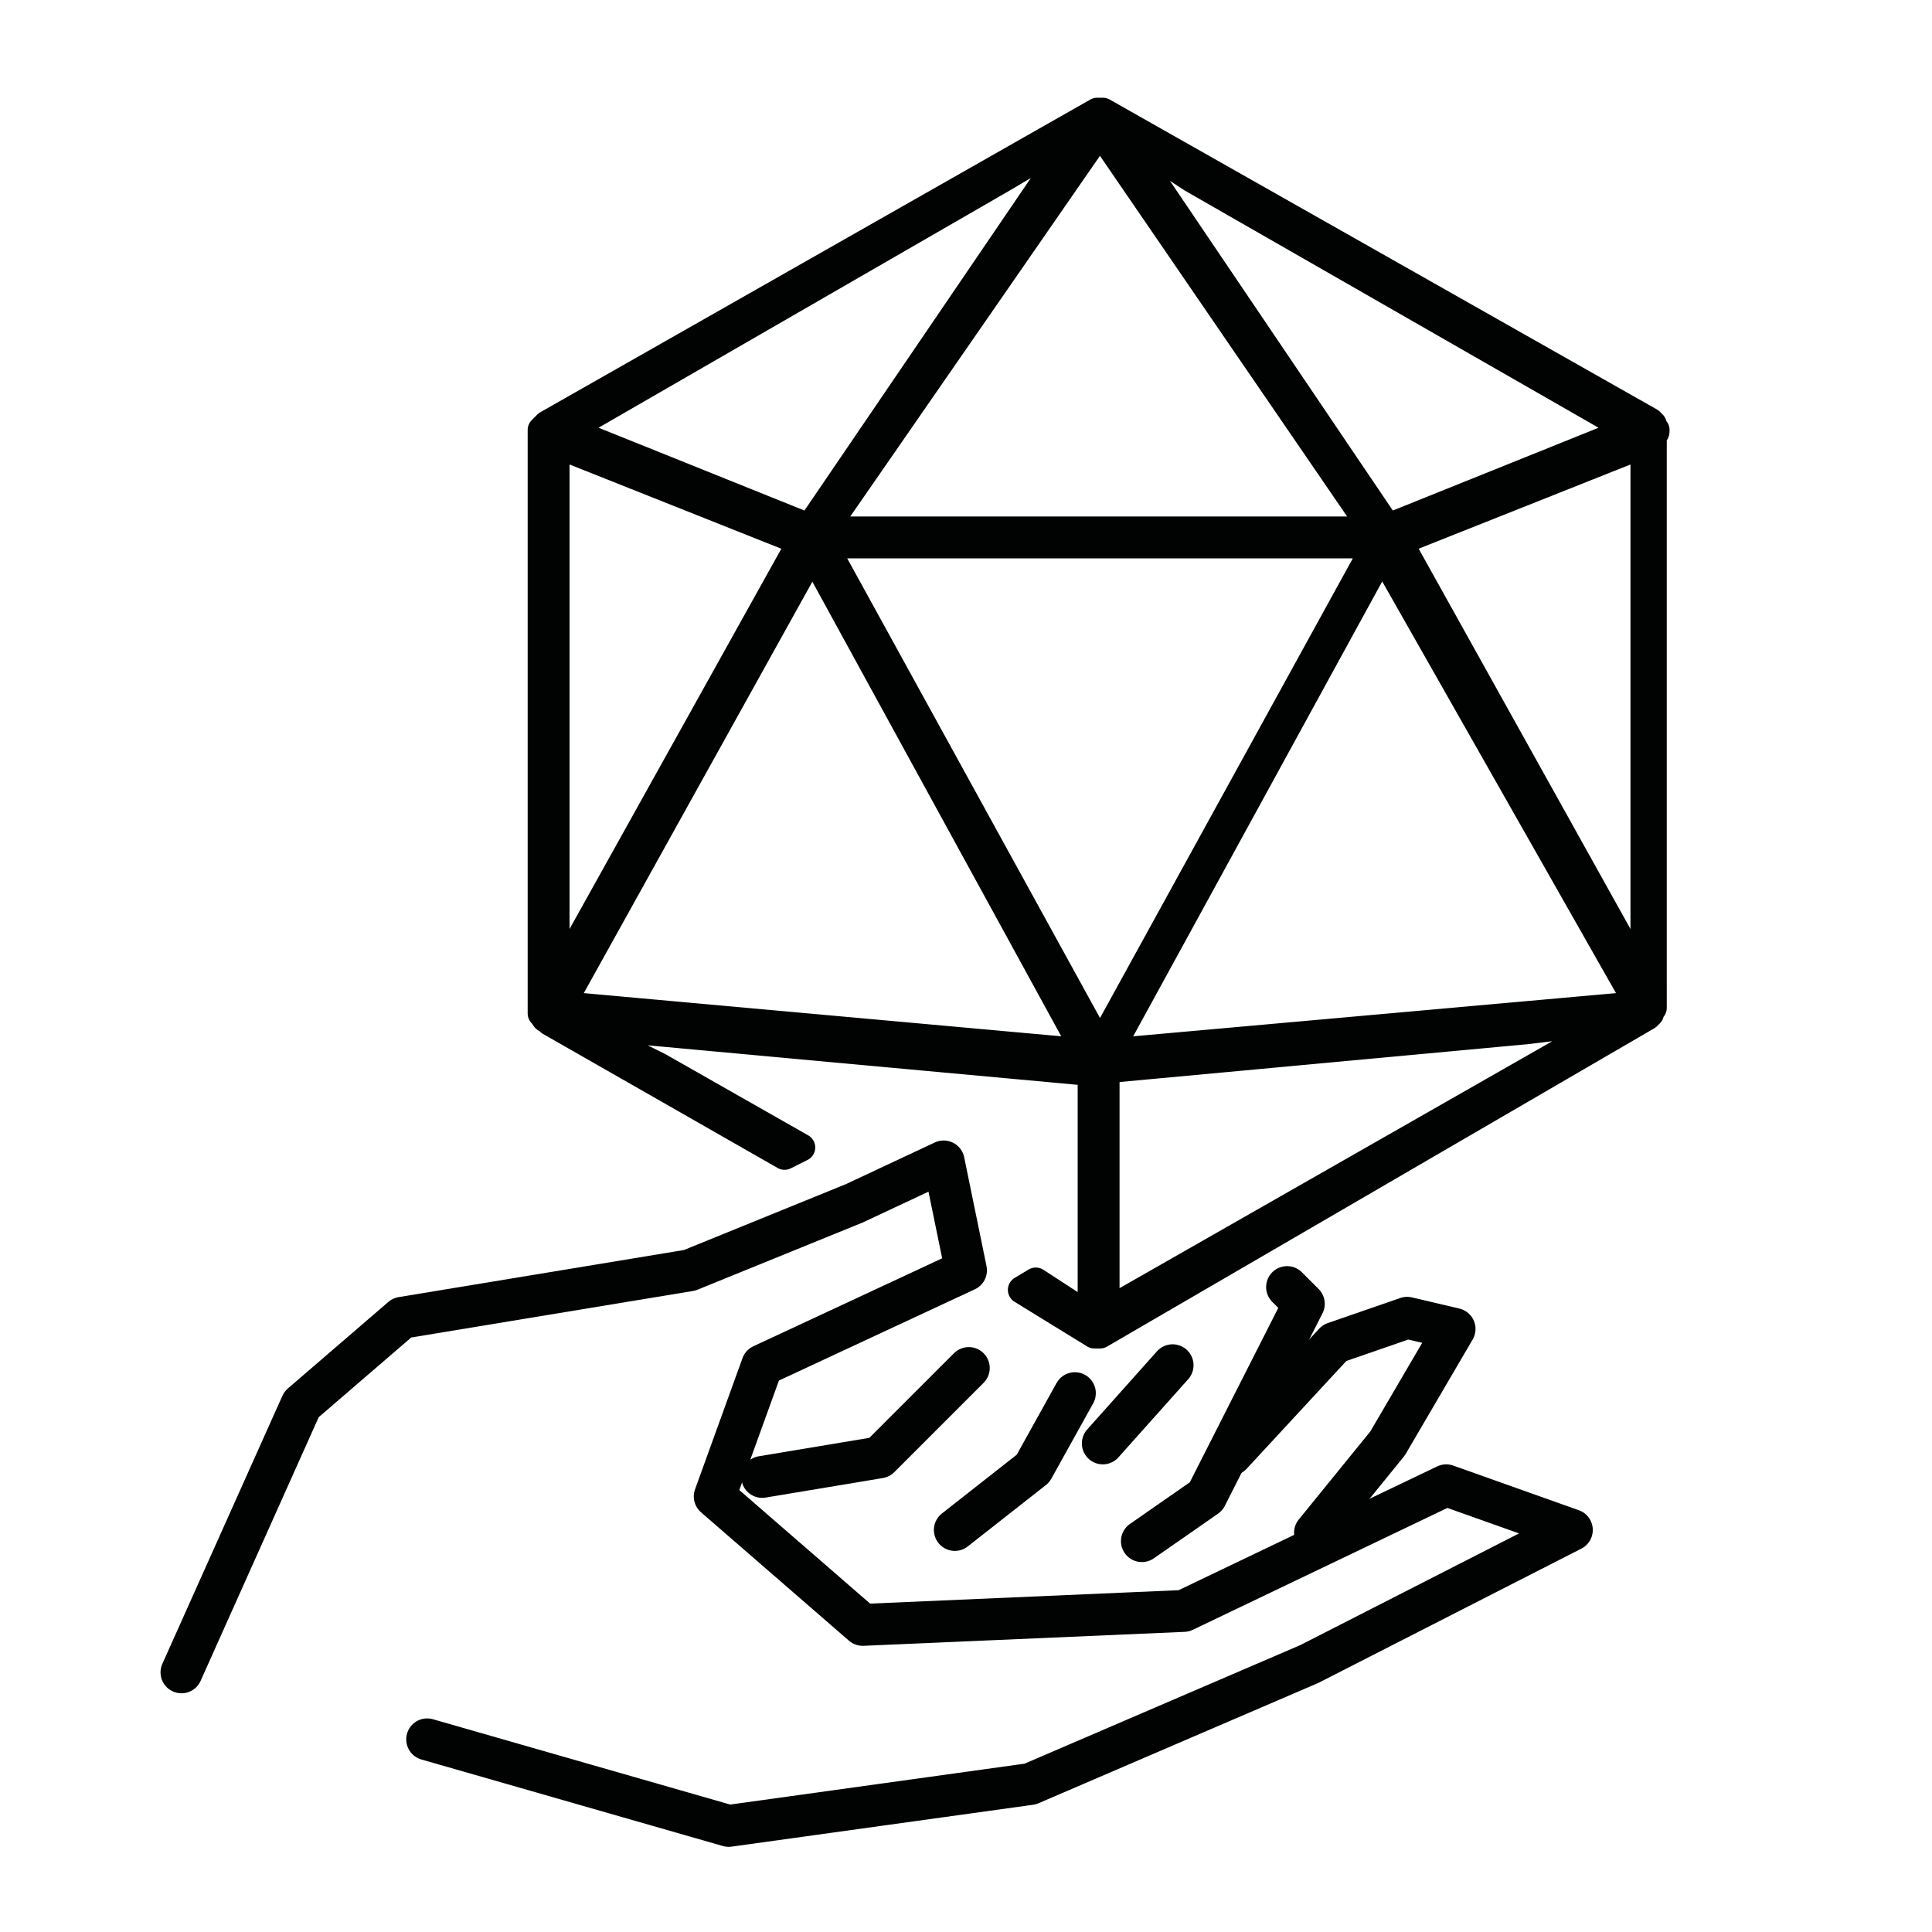
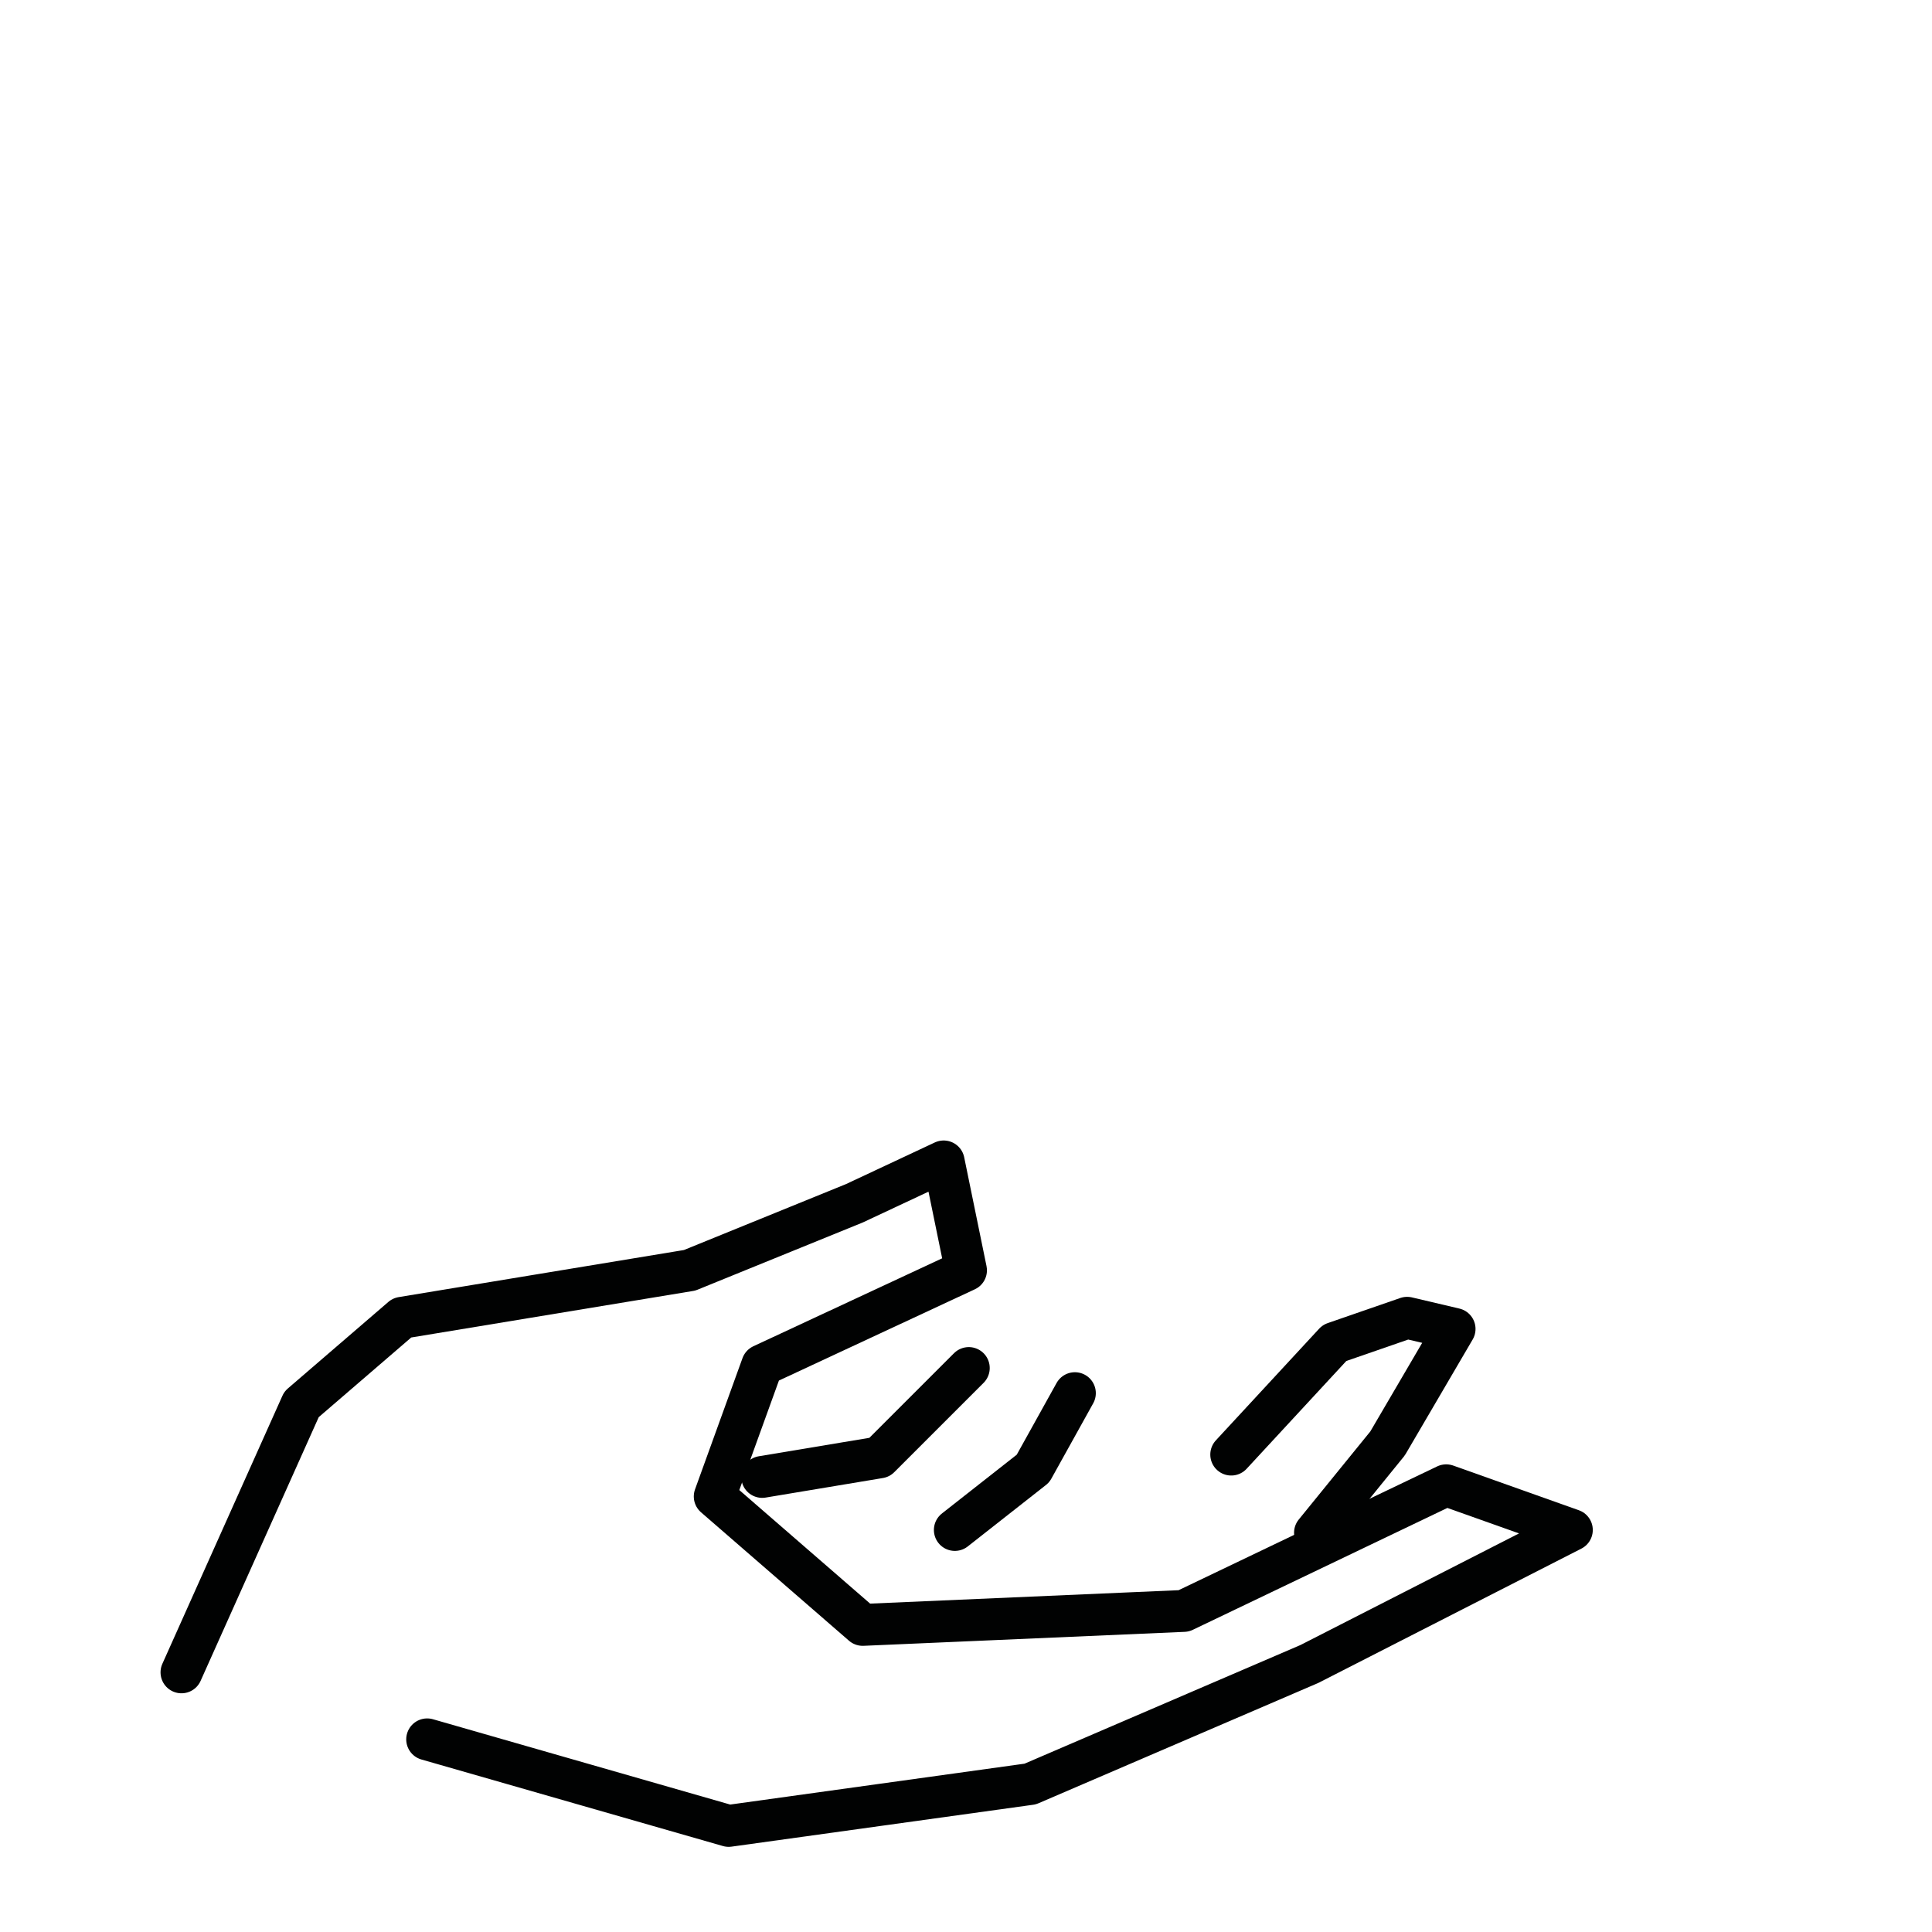
<svg xmlns="http://www.w3.org/2000/svg" id="Calque_9" x="0px" y="0px" viewBox="0 0 69.2 69.2" style="enable-background:new 0 0 69.2 69.2;" xml:space="preserve">
  <style type="text/css">
	.st0{fill:none;stroke:#010202;stroke-width:1.5;stroke-linecap:round;stroke-linejoin:round;stroke-miterlimit:10;}
	.st1{fill:none;stroke:#010202;stroke-linecap:round;stroke-linejoin:round;stroke-miterlimit:10;}
</style>
  <polyline class="st0" points="6.5,59.9 10.8,50.3 14.4,47.2 24.7,45.5 30.6,43.1 33.8,41.6 34.6,45.5 27.3,48.9 25.6,53.6   30.9,58.2 42.4,57.7 51.8,53.2 56.3,54.8 46.9,59.6 36.9,63.9 26.1,65.4 15.3,62.3 " />
  <polyline class="st0" points="38.5,49.9 37,52.6 34.2,54.8 " />
  <polyline class="st0" points="27.3,52.9 31.5,52.2 34.7,49 " />
-   <polyline class="st0" points="40.9,55.2 43.2,53.6 46.7,46.7 46.1,46.1 " />
  <polyline class="st0" points="47.1,54.9 49.7,51.7 52.1,47.6 50.4,47.2 47.8,48.1 44.1,52.1 " />
  <g>
-     <path class="st1" d="M59.3,15.4L59.3,15.4L59.3,15.4L59.3,15.4c-0.1-0.1-0.1-0.2-0.1-0.2l-0.1-0.1L39.5,4h-0.1h-0.1L19.6,15.2   l-0.1,0.1l-0.1,0.1l0,0l0,0v0.2l0,0v20.5v0.2l0.1,0.1c0,0,0,0.1,0.1,0.1l0.1,0.1l8.4,4.8l0.6-0.3l-5.1-2.9l-3-1.5l18.5,1.7v8.8   l-2-1.3l-0.5,0.3l2.6,1.6h0.1h0.1L59,36.4l0,0l0.1-0.1v-0.1l0.1-0.1v-0.1c0-0.1,0-0.1,0-0.1V15.6C59.3,15.5,59.3,15.5,59.3,15.4z    M42.7,6.4l15.7,9l-8.7,3.5L40.1,4.7L42.7,6.4z M39.4,4.7L49.2,19H29.5L39.4,4.7z M35.9,6.4l2.7-1.6l-9.6,14.1l-8.7-3.5L35.9,6.4z    M19.9,15.9l8.8,3.5l-8.8,15.8V15.9z M20.1,36l9-16.2l9.8,17.9L20.1,36z M39.4,37.5l-9.9-18h19.8L39.4,37.5z M39.6,47v-8.7   l15.1-1.4l3.3-0.4L39.6,47z M39.7,37.7l9.8-17.9L58.7,36L39.7,37.7z M58.9,35.2l-8.8-15.8l8.8-3.5C58.9,15.9,58.9,35.2,58.9,35.2z" />
-   </g>
-   <line class="st0" x1="39.5" y1="51.7" x2="42" y2="48.9" />
+     </g>
</svg>